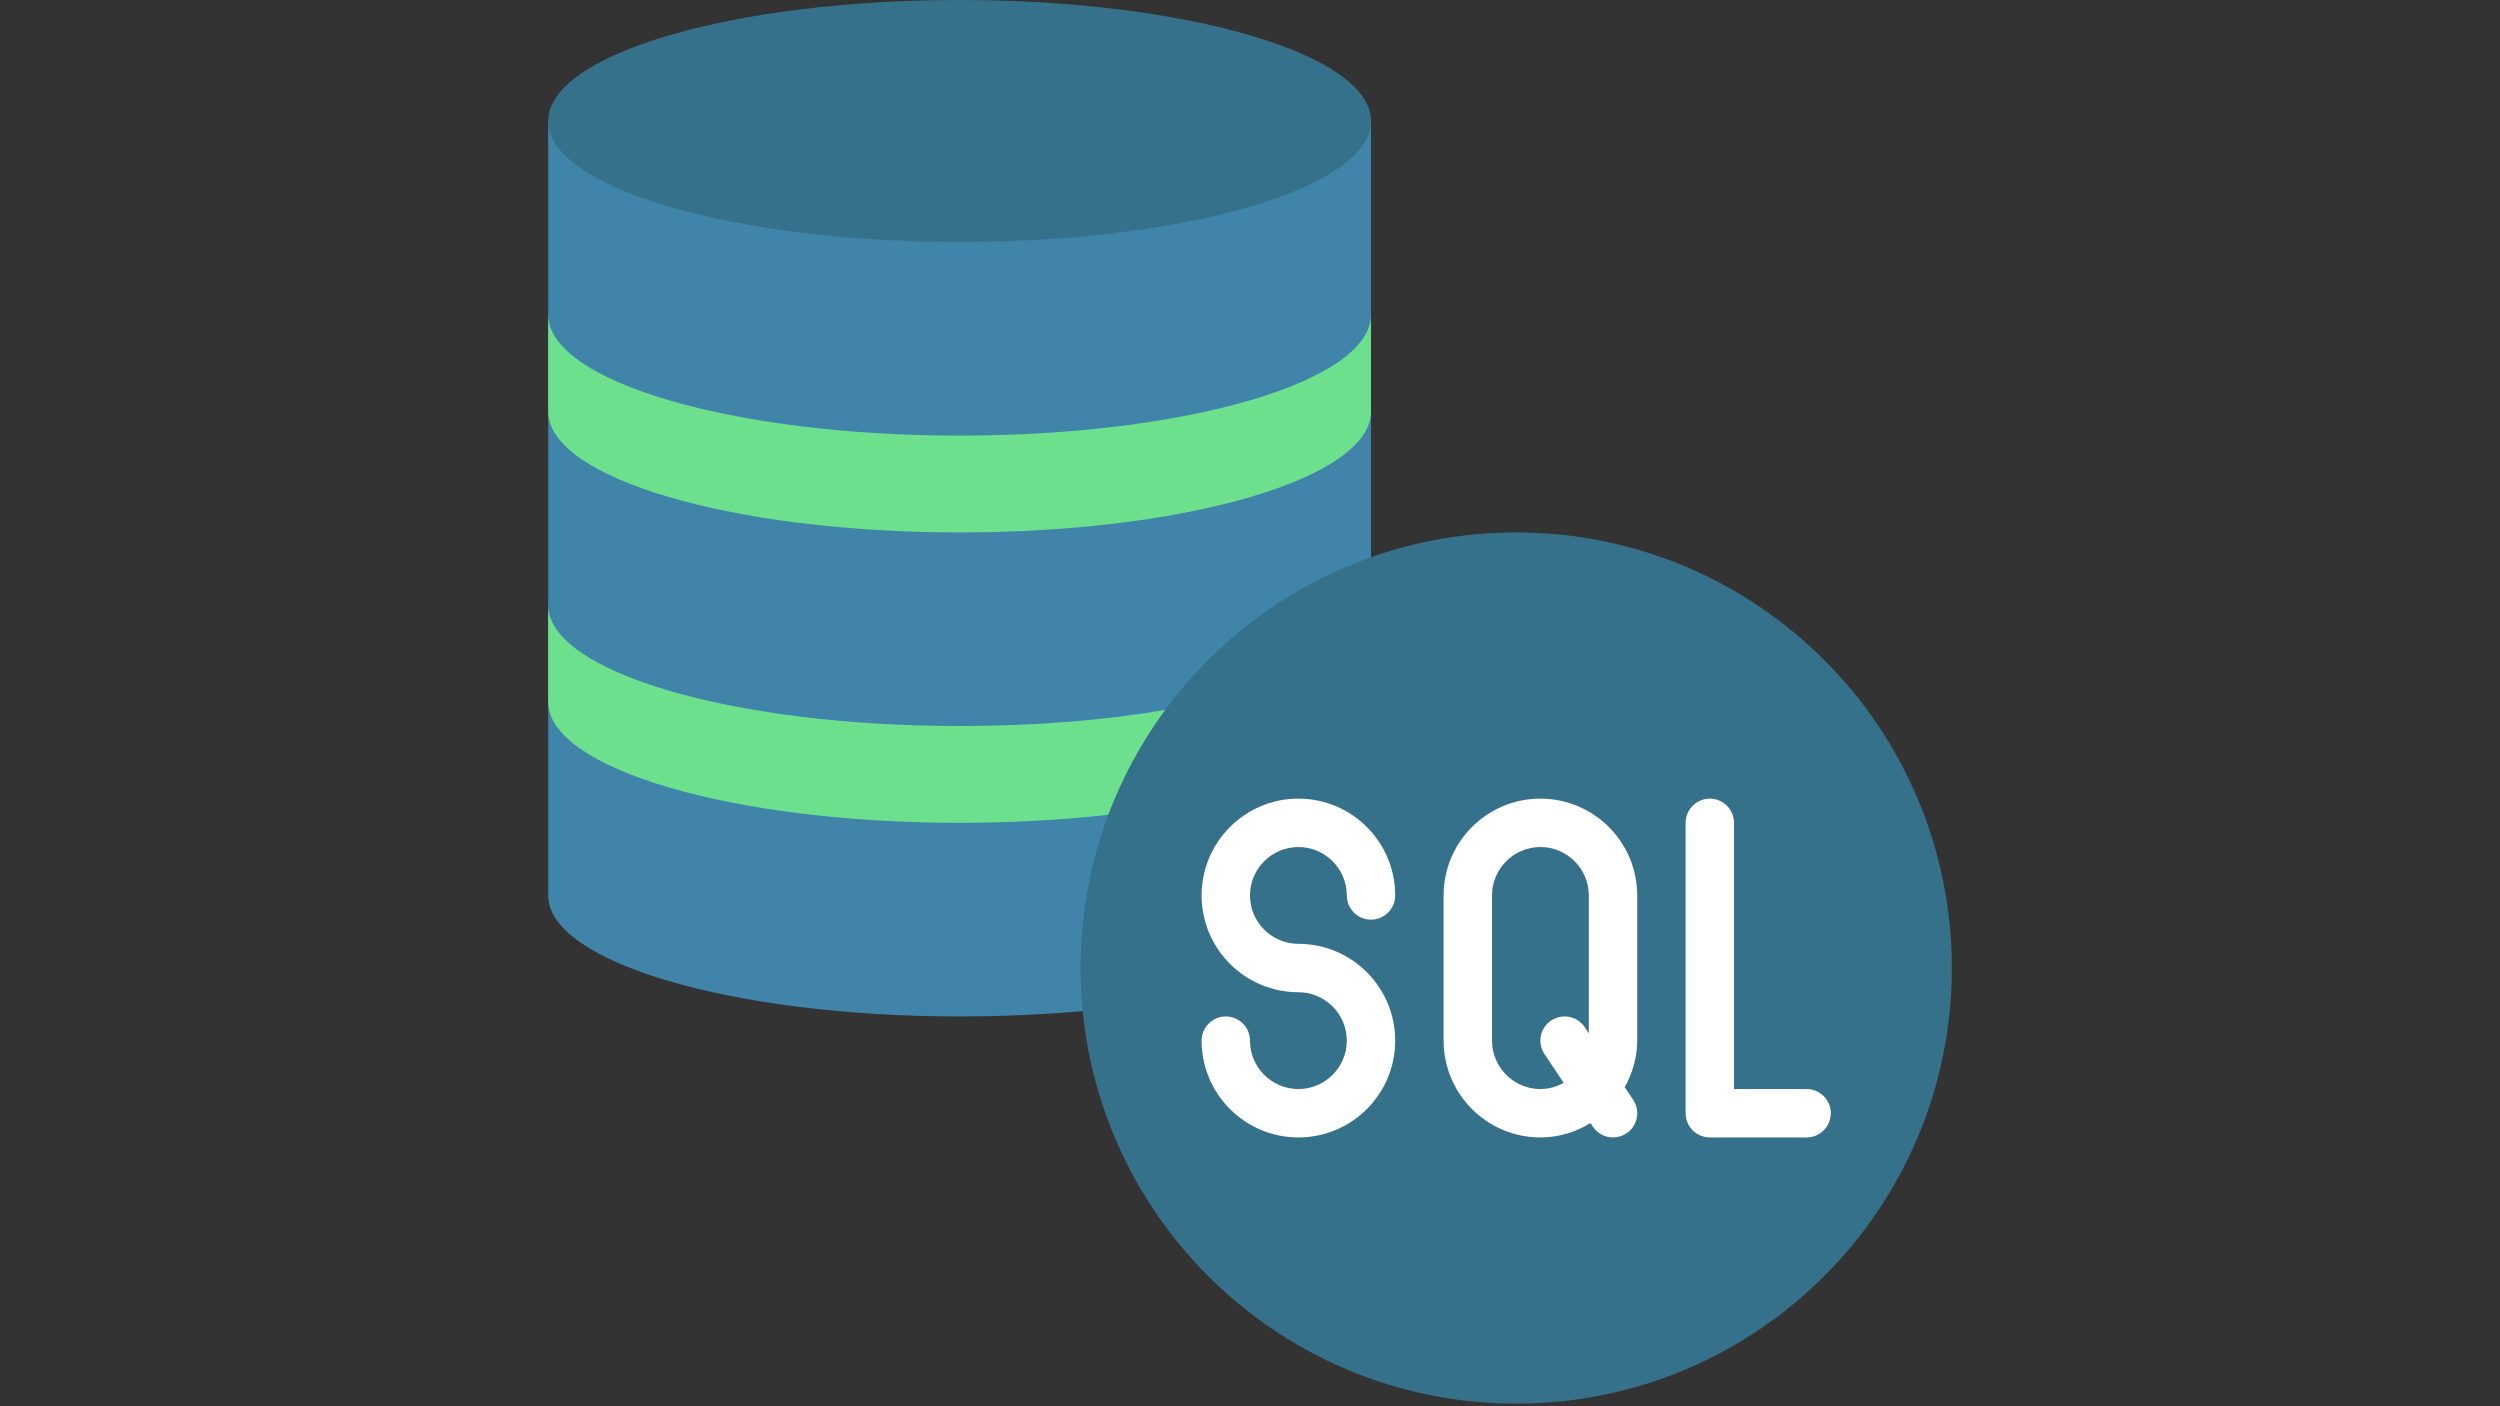
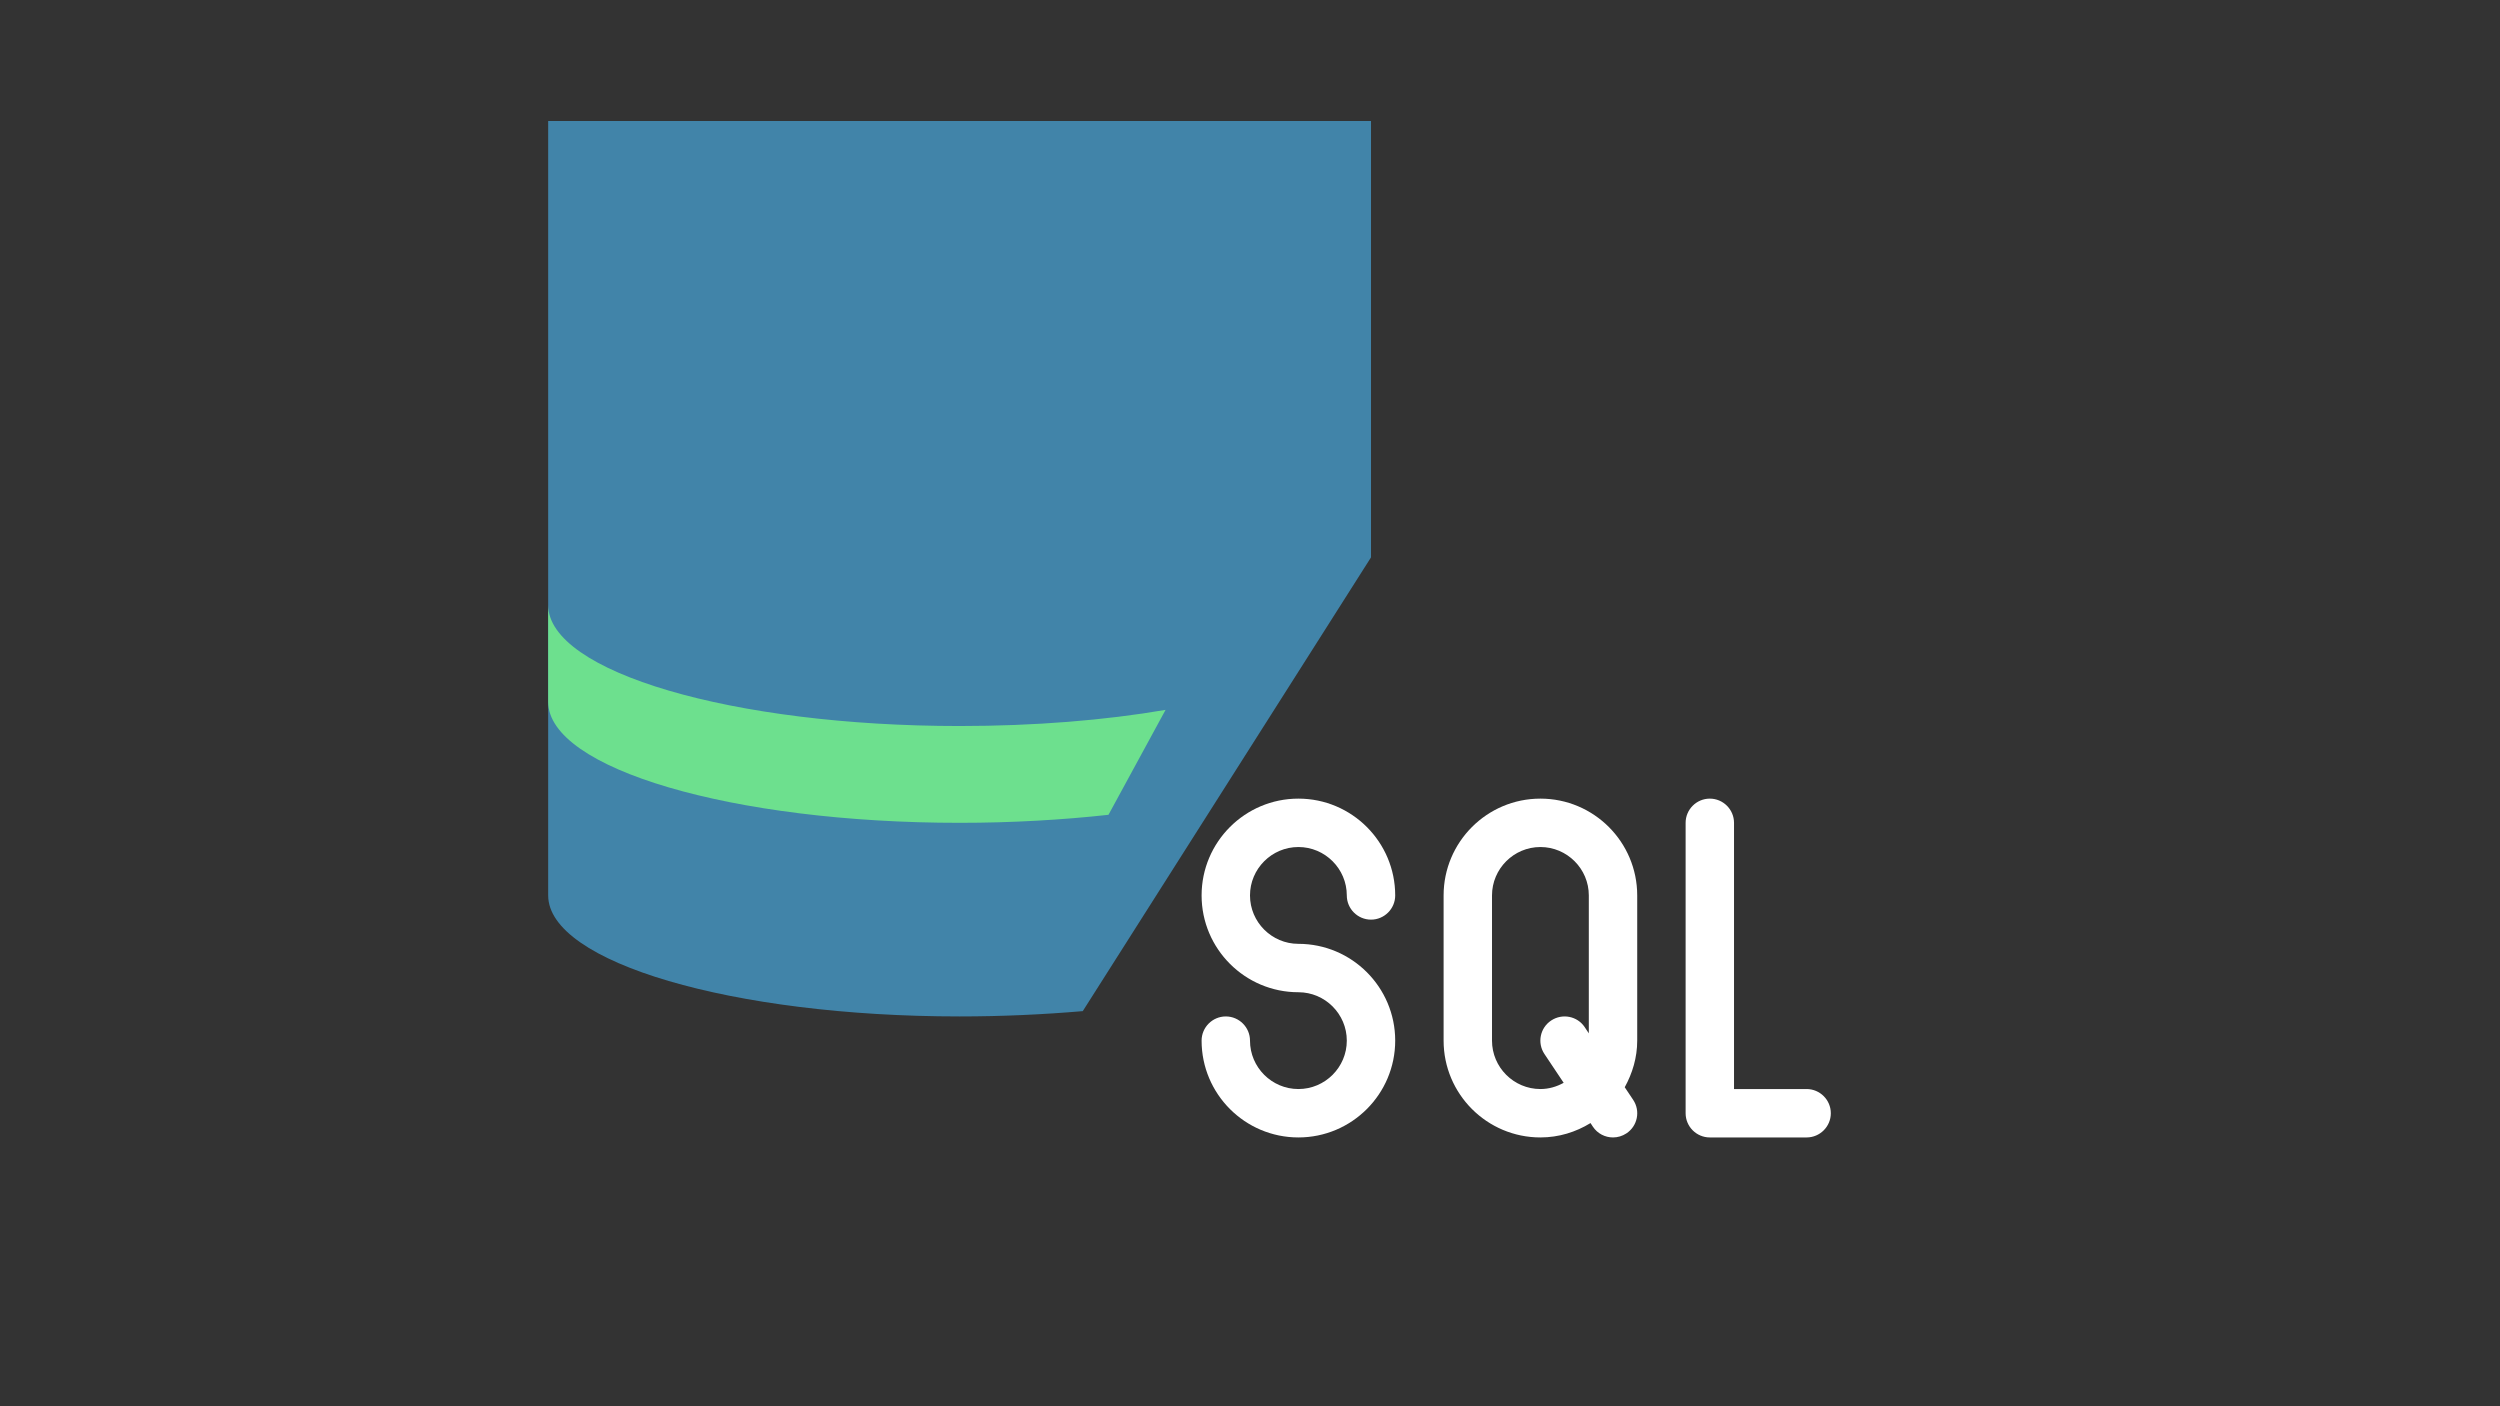
<svg xmlns="http://www.w3.org/2000/svg" width="1280" viewBox="0 0 960 540" height="720" preserveAspectRatio="xMidYMid meet">
  <rect x="0" y="0" width="960" height="540" fill="#333333" stroke="none" />
  <defs>
    <clipPath id="57767c04fe">
      <path d="M 210.5 46 L 527 46 L 527 391 L 210.5 391 Z M 210.5 46 " clip-rule="nonzero" />
    </clipPath>
    <clipPath id="d2b13fab5d">
      <path d="M 210.5 0 L 527 0 L 527 93 L 210.5 93 Z M 210.5 0 " clip-rule="nonzero" />
    </clipPath>
    <clipPath id="beba43cc33">
      <path d="M 210.5 120 L 527 120 L 527 205 L 210.5 205 Z M 210.5 120 " clip-rule="nonzero" />
    </clipPath>
    <clipPath id="889f89ebbb">
      <path d="M 210.5 232 L 448 232 L 448 316 L 210.5 316 Z M 210.5 232 " clip-rule="nonzero" />
    </clipPath>
    <clipPath id="b53b19c26a">
      <path d="M 414 204 L 749.5 204 L 749.5 539 L 414 539 Z M 414 204 " clip-rule="nonzero" />
    </clipPath>
  </defs>
  <g clip-path="url(#57767c04fe)">
    <path fill="#4184a9" d="M 210.5 46.465 L 210.5 343.848 C 210.5 369.512 281.215 390.312 368.48 390.312 C 384.926 390.312 400.828 389.551 415.781 388.277 L 526.465 214.031 L 526.465 46.465 L 210.5 46.465 " fill-opacity="1" fill-rule="nonzero" />
  </g>
  <g clip-path="url(#d2b13fab5d)">
-     <path fill="#35718a" d="M 526.465 46.465 C 526.465 72.129 455.75 92.93 368.48 92.93 C 281.25 92.93 210.5 72.129 210.5 46.465 C 210.5 20.801 281.25 0 368.48 0 C 455.75 0 526.465 20.801 526.465 46.465 " fill-opacity="1" fill-rule="nonzero" />
-   </g>
+     </g>
  <g clip-path="url(#beba43cc33)">
-     <path fill="#6de08e" d="M 210.5 157.984 C 210.5 183.648 281.25 204.449 368.48 204.449 C 455.75 204.449 526.465 183.648 526.465 157.984 L 526.465 120.812 C 526.465 146.477 455.75 167.277 368.48 167.277 C 281.25 167.277 210.5 146.477 210.5 120.812 L 210.5 157.984 " fill-opacity="1" fill-rule="nonzero" />
-   </g>
+     </g>
  <g clip-path="url(#889f89ebbb)">
    <path fill="#6de08e" d="M 425.656 312.883 C 407.871 314.84 388.629 315.965 368.48 315.965 C 281.215 315.965 210.5 295.164 210.5 269.5 L 210.5 232.328 C 210.5 257.992 281.215 278.793 368.48 278.793 C 397.27 278.793 424.352 276.578 447.582 272.586 L 425.656 312.883 " fill-opacity="1" fill-rule="nonzero" />
  </g>
  <g clip-path="url(#b53b19c26a)">
-     <path fill="#35718a" d="M 749.5 371.727 C 749.5 464.113 674.609 539 582.223 539 C 489.836 539 414.949 464.113 414.949 371.727 C 414.949 279.34 489.836 204.449 582.223 204.449 C 674.609 204.449 749.5 279.34 749.5 371.727 " fill-opacity="1" fill-rule="nonzero" />
-   </g>
+     </g>
  <path fill="#ffffff" d="M 498.586 325.258 C 508.824 325.258 517.172 333.609 517.172 343.848 C 517.172 348.965 521.348 353.141 526.465 353.141 C 531.586 353.141 535.758 348.965 535.758 343.848 C 535.758 323.336 519.098 306.672 498.586 306.672 C 478.074 306.672 461.414 323.336 461.414 343.848 C 461.414 364.355 478.074 381.02 498.586 381.02 C 508.824 381.02 517.172 389.367 517.172 399.605 C 517.172 409.844 508.824 418.191 498.586 418.191 C 488.348 418.191 480 409.844 480 399.605 C 480 394.488 475.824 390.312 470.707 390.312 C 465.59 390.312 461.414 394.488 461.414 399.605 C 461.414 420.113 478.074 436.777 498.586 436.777 C 519.098 436.777 535.758 420.113 535.758 399.605 C 535.758 379.094 519.098 362.434 498.586 362.434 C 488.348 362.434 480 354.082 480 343.848 C 480 333.609 488.348 325.258 498.586 325.258 " fill-opacity="1" fill-rule="nonzero" />
  <path fill="#ffffff" d="M 608.543 394.449 C 605.711 390.168 599.941 389.043 595.656 391.871 C 591.371 394.703 590.211 400.477 593.078 404.758 L 600.449 415.797 C 597.762 417.285 594.75 418.191 591.52 418.191 C 581.281 418.191 572.93 409.844 572.93 399.605 L 572.93 343.848 C 572.93 333.609 581.281 325.258 591.52 325.258 C 601.754 325.258 610.105 333.609 610.105 343.848 L 610.105 396.809 Z M 591.52 306.672 C 571.008 306.672 554.344 323.336 554.344 343.848 L 554.344 399.605 C 554.344 420.113 571.008 436.777 591.52 436.777 C 598.598 436.777 605.129 434.707 610.758 431.258 L 611.664 432.641 C 613.445 435.324 616.383 436.777 619.398 436.777 C 621.176 436.777 622.953 436.27 624.551 435.215 C 628.836 432.387 629.996 426.613 627.129 422.328 L 623.898 417.5 C 626.84 412.164 628.691 406.141 628.691 399.605 L 628.691 343.848 C 628.691 323.336 612.027 306.672 591.52 306.672 " fill-opacity="1" fill-rule="nonzero" />
  <path fill="#ffffff" d="M 693.742 418.191 L 665.863 418.191 L 665.863 315.965 C 665.863 310.848 661.688 306.672 656.57 306.672 C 651.449 306.672 647.277 310.848 647.277 315.965 L 647.277 427.484 C 647.277 432.602 651.449 436.777 656.57 436.777 L 693.742 436.777 C 698.859 436.777 703.035 432.602 703.035 427.484 C 703.035 422.367 698.859 418.191 693.742 418.191 " fill-opacity="1" fill-rule="nonzero" />
</svg>